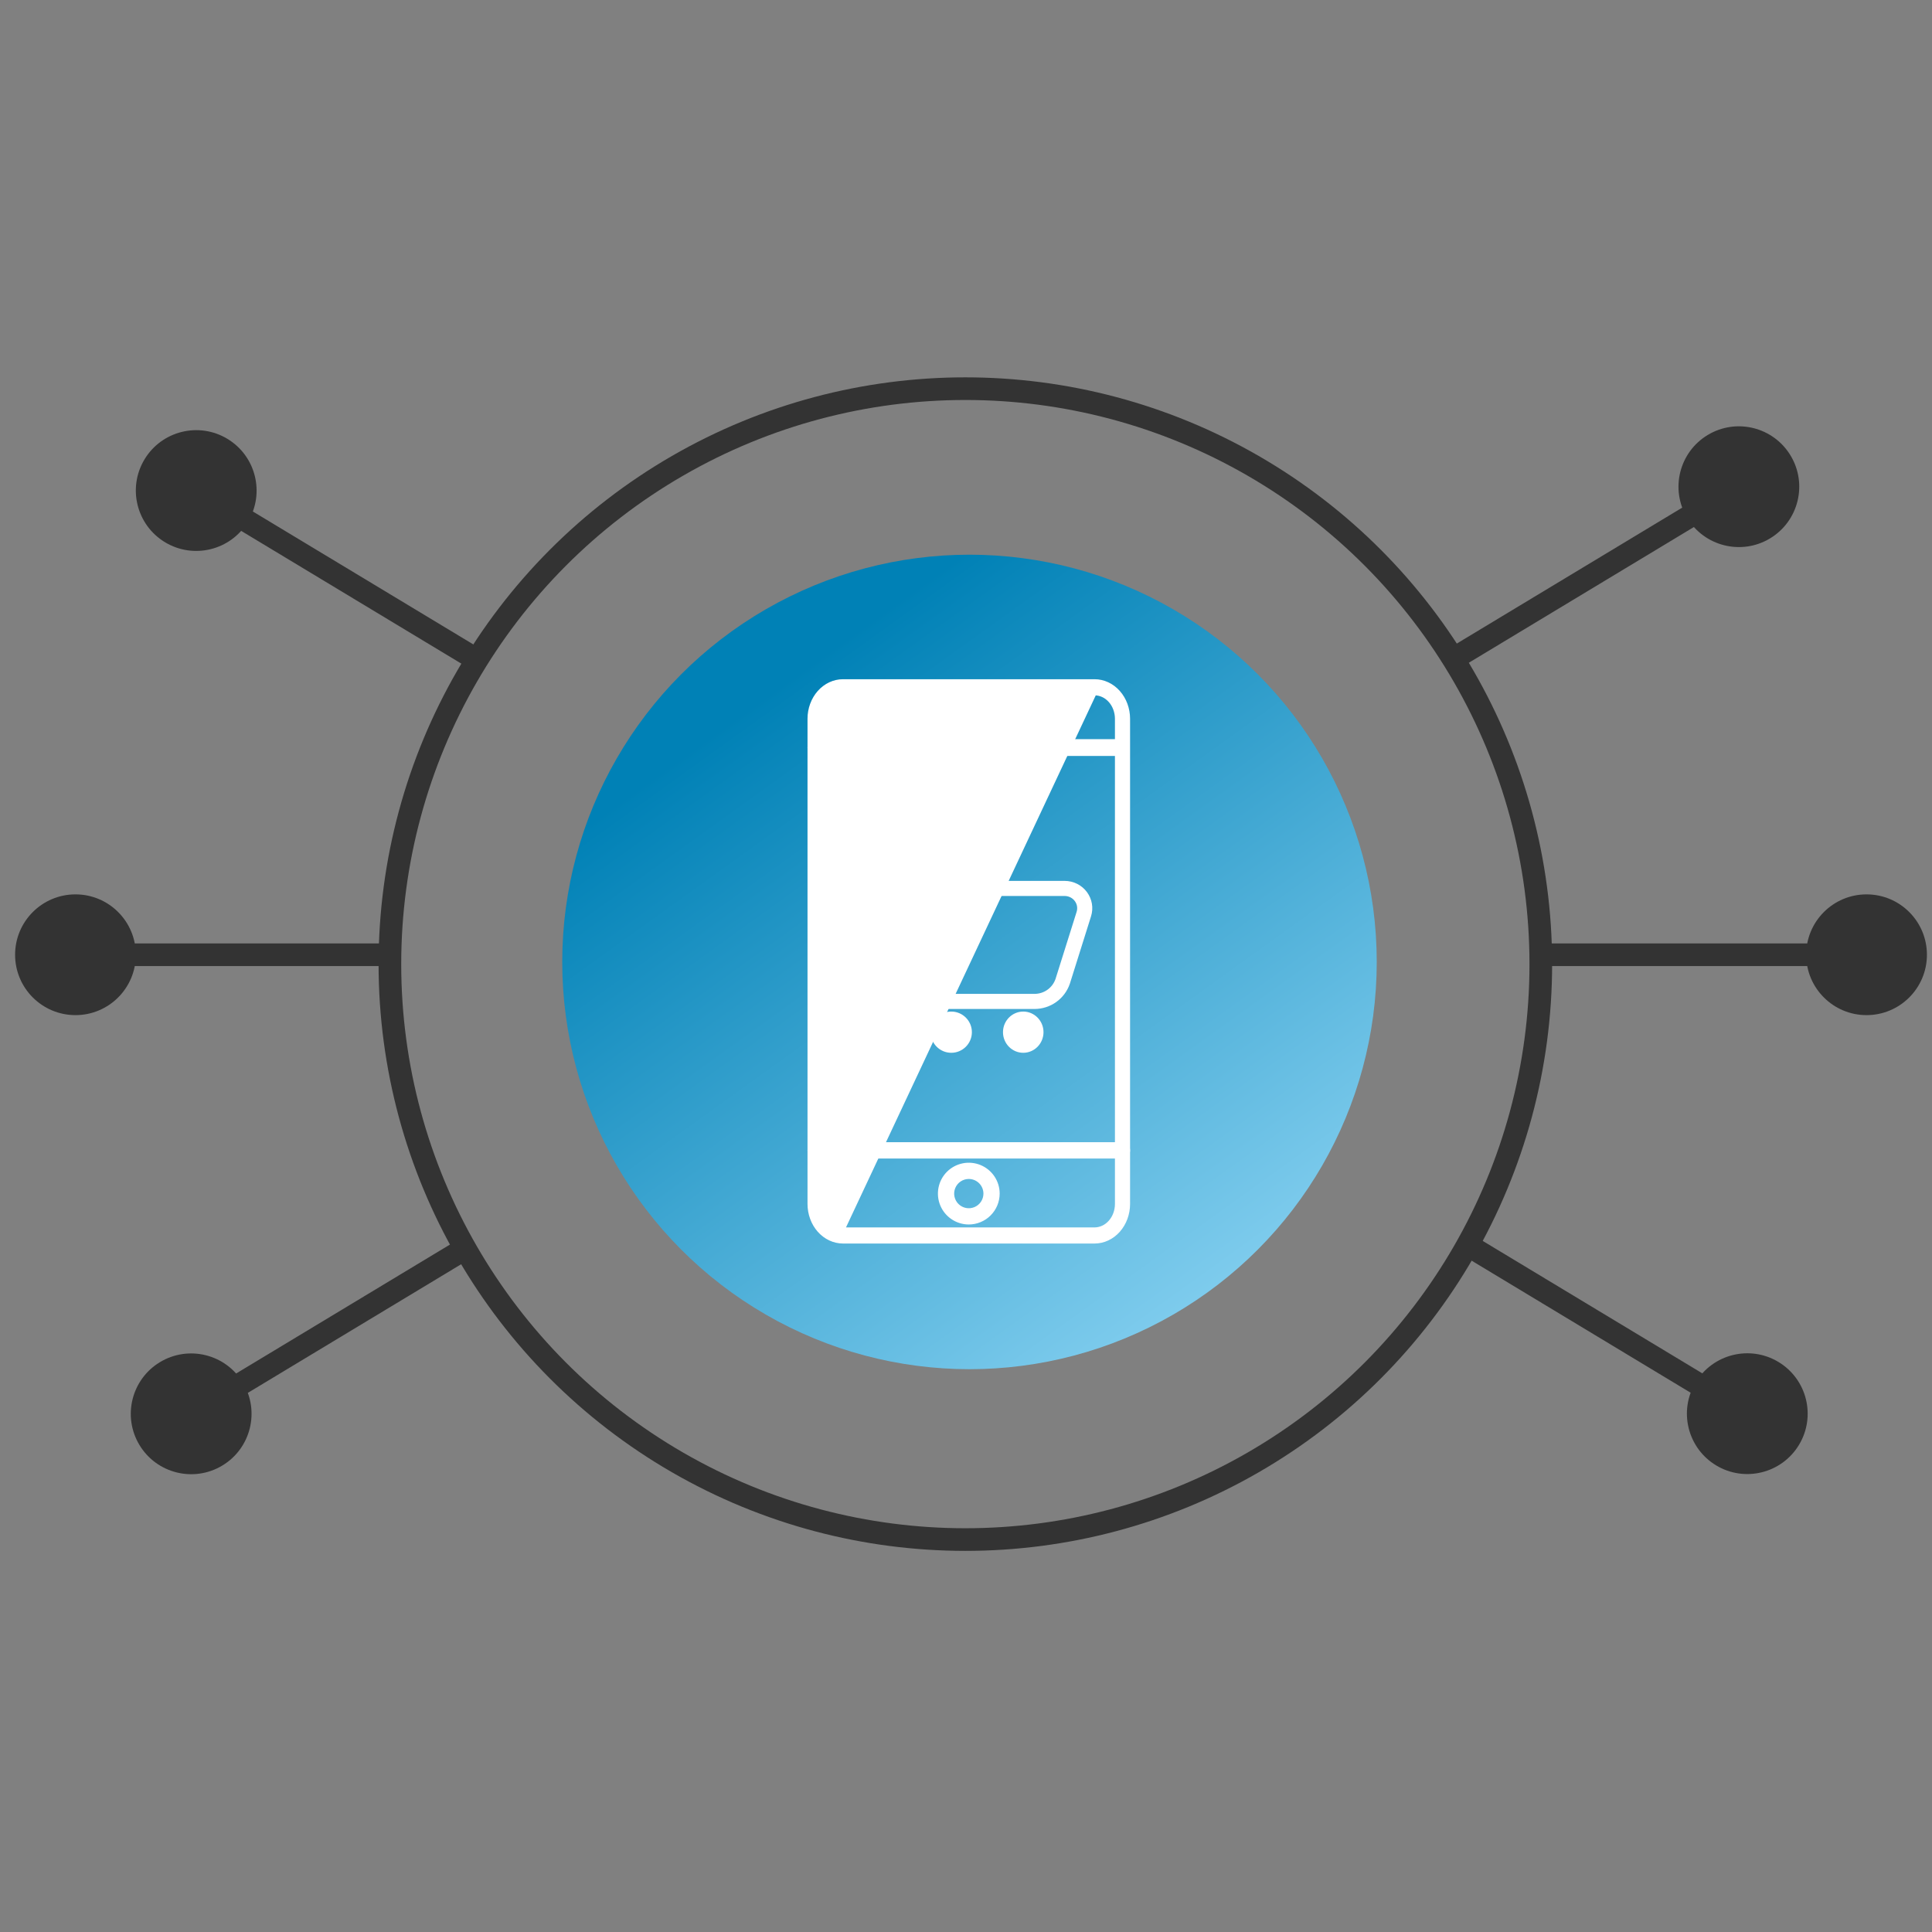
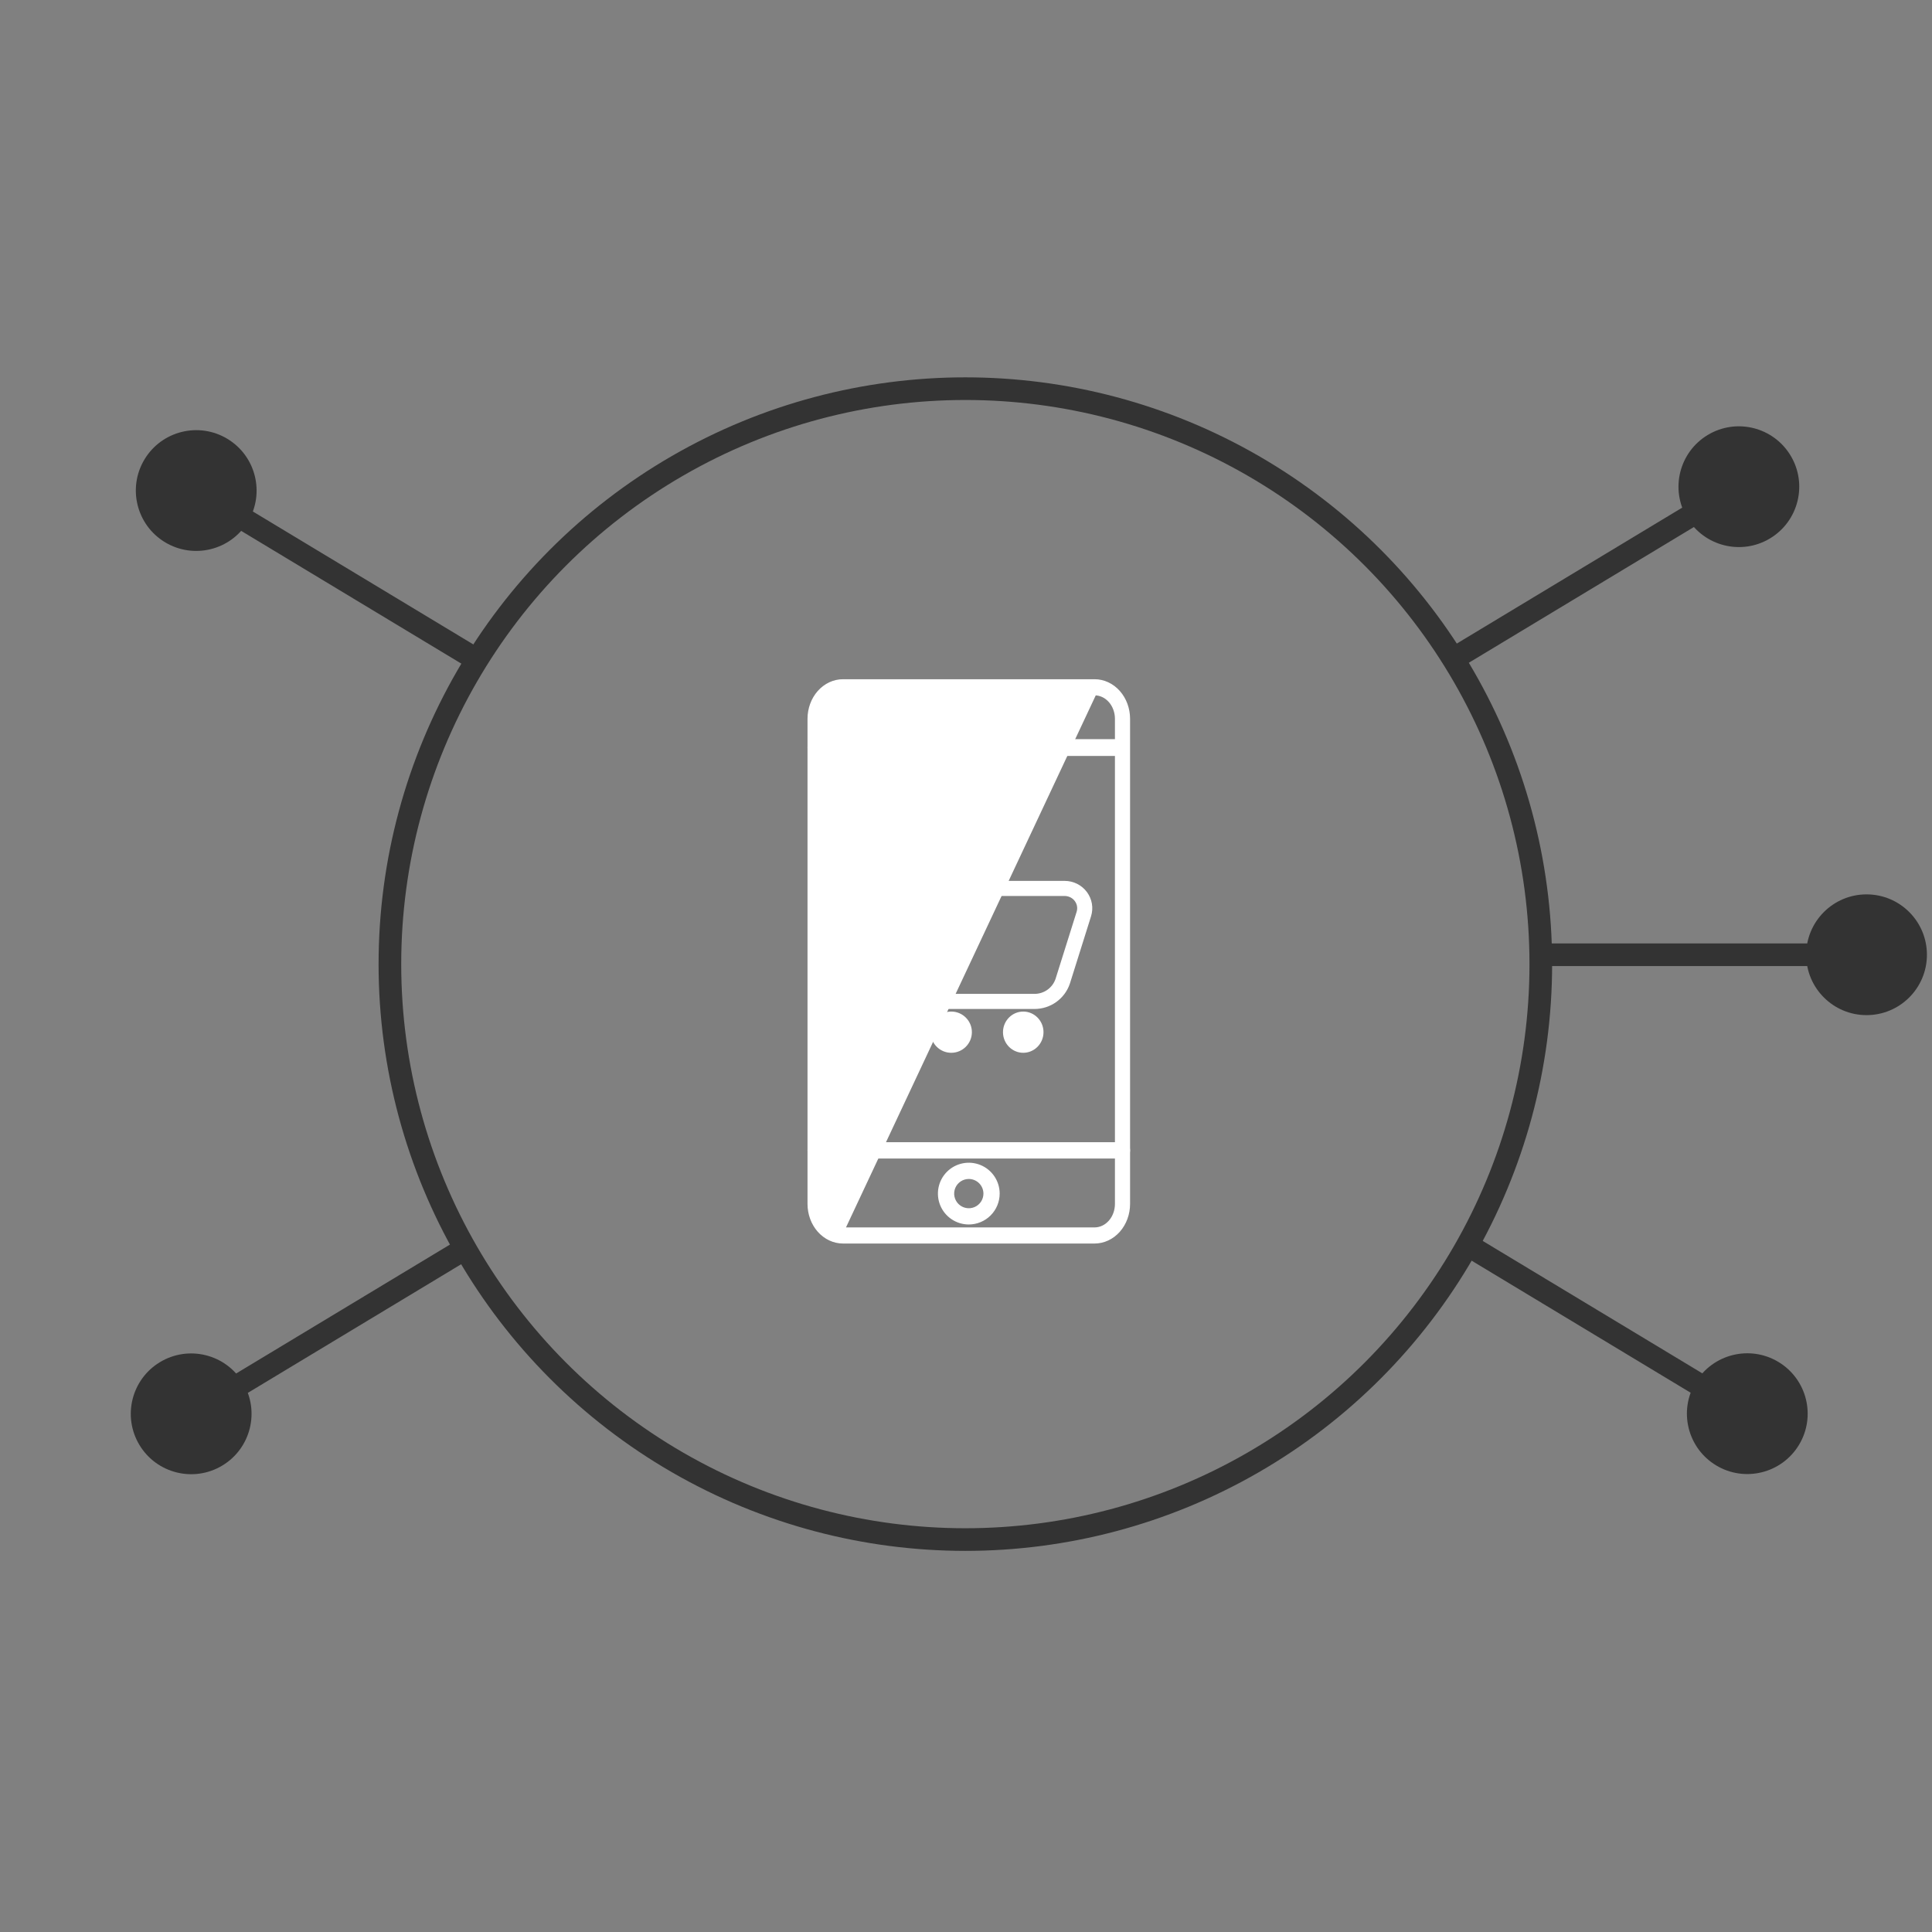
<svg xmlns="http://www.w3.org/2000/svg" width="512" height="512" viewBox="0 0 512 512" fill="none">
  <rect x="0" y="0" width="512" height="512" fill="#808080" stroke="none" />
  <path d="M447.116 137.242C451.679 144.809 461.513 147.244 469.08 142.681C476.647 138.118 479.083 128.285 474.519 120.717C469.956 113.15 460.123 110.715 452.556 115.278C444.988 119.841 442.553 129.674 447.116 137.242ZM385.444 177.933L462.367 131.549L459.269 126.41L382.345 172.795L385.444 177.933Z" fill="#333333" />
  <path d="M36.959 382.941C41.523 390.508 51.356 392.943 58.923 388.38C66.49 383.817 68.926 373.984 64.363 366.417C59.8 358.849 49.966 356.414 42.399 360.977C34.832 365.54 32.396 375.374 36.959 382.941ZM52.21 377.248L125.643 332.968L122.544 327.83L49.112 372.11L52.21 377.248Z" fill="#333333" />
  <path d="M478.656 253.019C478.656 261.855 485.819 269.019 494.656 269.019C503.492 269.019 510.656 261.855 510.656 253.019C510.656 244.182 503.492 237.019 494.656 237.019C485.819 237.019 478.656 244.182 478.656 253.019ZM409.05 256.019L494.656 256.019L494.656 250.019L409.05 250.019L409.05 256.019Z" fill="#333333" />
-   <path d="M4 253.019C4 261.855 11.163 269.019 20 269.019C28.837 269.019 36 261.855 36 253.019C36 244.182 28.837 237.019 20 237.019C11.163 237.019 4 244.182 4 253.019ZM20 256.019H104.365V250.019H20V256.019Z" fill="#333333" />
  <path d="M449.349 366.376C444.786 373.943 447.221 383.776 454.788 388.339C462.356 392.902 472.189 390.467 476.752 382.9C481.315 375.333 478.88 365.499 471.313 360.936C463.745 356.373 453.912 358.808 449.349 366.376ZM386.031 331.698L461.501 377.207L464.6 372.069L389.129 326.56L386.031 331.698Z" fill="#333333" />
  <path d="M38.298 121.738C33.735 129.305 36.171 139.139 43.738 143.702C51.305 148.265 61.139 145.829 65.702 138.262C70.265 130.695 67.829 120.861 60.262 116.298C52.695 111.735 42.861 114.171 38.298 121.738ZM50.451 132.569L125.358 177.738L128.456 172.6L53.549 127.431L50.451 132.569Z" fill="#333333" />
  <circle cx="255.828" cy="255.5" r="152.5" stroke="#333333" stroke-width="6" />
-   <circle cx="256.926" cy="254.926" r="107.926" fill="url(#paint0_linear_148_90)" />
  <path d="M223.408 183.77C221.867 183.771 220.375 184.461 219.263 185.713C218.15 186.967 217.515 188.68 217.512 190.478L223.408 183.77ZM223.408 183.77C223.409 183.77 223.409 183.77 223.409 183.77M223.408 183.77H223.409M223.409 183.77H290.073H223.409ZM290.073 329.048H290.073C292.456 329.045 294.726 327.975 296.39 326.098C298.052 324.222 298.979 321.69 298.981 319.06V319.06L298.981 190.477L298.981 190.476C298.977 187.848 298.05 185.318 296.388 183.445C294.724 181.569 292.454 180.501 290.073 180.5H290.073L223.408 180.5L223.408 180.5C221.027 180.501 218.758 181.569 217.093 183.445C215.431 185.318 214.504 187.848 214.5 190.476V190.477L214.5 319.06L214.5 319.06C214.503 321.69 215.429 324.222 217.091 326.098C218.755 327.975 221.025 329.045 223.408 329.048H223.408H290.073ZM290.072 325.778H223.409L290.073 183.77C291.614 183.771 293.106 184.461 294.218 185.713C295.331 186.967 295.967 188.68 295.97 190.478V319.059C295.968 320.859 295.333 322.573 294.219 323.83C293.108 325.084 291.615 325.776 290.072 325.778Z" fill="white" stroke="white" />
  <path d="M216.005 199.83H297.392C297.826 199.83 298.217 199.619 298.489 199.289C298.758 198.962 298.897 198.536 298.897 198.108C298.897 197.679 298.758 197.253 298.489 196.926C298.217 196.596 297.826 196.386 297.392 196.386H216.005C215.571 196.386 215.179 196.596 214.908 196.926C214.639 197.253 214.5 197.679 214.5 198.108C214.5 198.536 214.639 198.962 214.908 199.289C215.179 199.619 215.571 199.83 216.005 199.83Z" fill="white" stroke="white" />
  <path d="M216.006 306.528H297.475C297.9 306.528 298.29 306.332 298.565 306.014C298.838 305.698 298.981 305.283 298.981 304.863C298.981 304.443 298.838 304.029 298.565 303.713C298.29 303.394 297.9 303.198 297.475 303.198H216.006C215.581 303.198 215.191 303.394 214.916 303.713C214.643 304.029 214.5 304.443 214.5 304.863C214.5 305.283 214.643 305.698 214.916 306.014C215.191 306.332 215.581 306.528 216.006 306.528Z" fill="white" stroke="white" />
-   <path d="M247.978 191.983H265.504C265.915 191.983 266.322 191.845 266.633 191.58C266.947 191.312 267.142 190.931 267.142 190.513C267.142 190.095 266.947 189.713 266.633 189.446C266.322 189.181 265.915 189.042 265.504 189.042H247.978C247.567 189.042 247.16 189.181 246.849 189.446C246.535 189.713 246.34 190.095 246.34 190.513C246.34 190.931 246.535 191.312 246.849 191.58C247.16 191.845 247.567 191.983 247.978 191.983Z" fill="white" stroke="white" />
  <path d="M256.748 324L256.749 324C258.785 323.995 260.736 323.183 262.174 321.742C263.613 320.301 264.422 318.349 264.424 316.313V316.312C264.423 314.792 263.972 313.307 263.126 312.044C262.281 310.781 261.08 309.797 259.676 309.217C258.272 308.636 256.726 308.485 255.236 308.783C253.746 309.08 252.377 309.813 251.304 310.889C250.23 311.964 249.499 313.334 249.204 314.824C248.909 316.315 249.062 317.86 249.645 319.264C250.228 320.667 251.214 321.866 252.478 322.709C253.743 323.553 255.229 324.002 256.748 324ZM254.312 312.675C255.033 312.194 255.88 311.938 256.747 311.939C257.906 311.943 259.016 312.404 259.836 313.224C260.655 314.044 261.117 315.154 261.12 316.313C261.121 317.18 260.864 318.027 260.384 318.748C259.903 319.469 259.219 320.031 258.419 320.363C257.618 320.695 256.737 320.782 255.888 320.613C255.038 320.444 254.257 320.027 253.644 319.414C253.032 318.801 252.615 318.02 252.446 317.171C252.277 316.321 252.365 315.44 252.697 314.639C253.029 313.839 253.591 313.155 254.312 312.675Z" fill="white" stroke="white" />
  <path d="M225 230H231.469C232.583 230 233.557 230.697 233.851 231.712L242.107 259.755C243.06 263.073 246.183 265.39 249.706 265.39H274.132C277.524 265.39 280.53 263.269 281.627 260.051L287.23 242.226C287.721 240.636 287.436 238.954 286.448 237.609C285.451 236.253 283.843 235.445 282.149 235.445H235.442" stroke="white" stroke-width="4" />
  <path d="M252.096 278.501C249.358 278.501 247.132 276.275 247.132 273.537C247.132 270.8 249.358 268.574 252.096 268.574C254.833 268.574 257.059 270.8 257.059 273.537C257.059 276.275 254.833 278.501 252.096 278.501Z" fill="white" stroke="white" />
  <path d="M271.171 278.501C268.495 278.501 266.303 276.283 266.303 273.537C266.303 270.792 268.495 268.574 271.171 268.574C273.847 268.574 276.038 270.792 276.038 273.537C276.038 276.283 273.847 278.501 271.171 278.501Z" fill="white" stroke="white" />
  <defs>
    <linearGradient id="paint0_linear_148_90" x1="193.831" y1="191" x2="317.53" y2="362.851" gradientUnits="userSpaceOnUse">
      <stop stop-color="#0081B6" />
      <stop offset="1" stop-color="#87D1F1" />
    </linearGradient>
  </defs>
</svg>